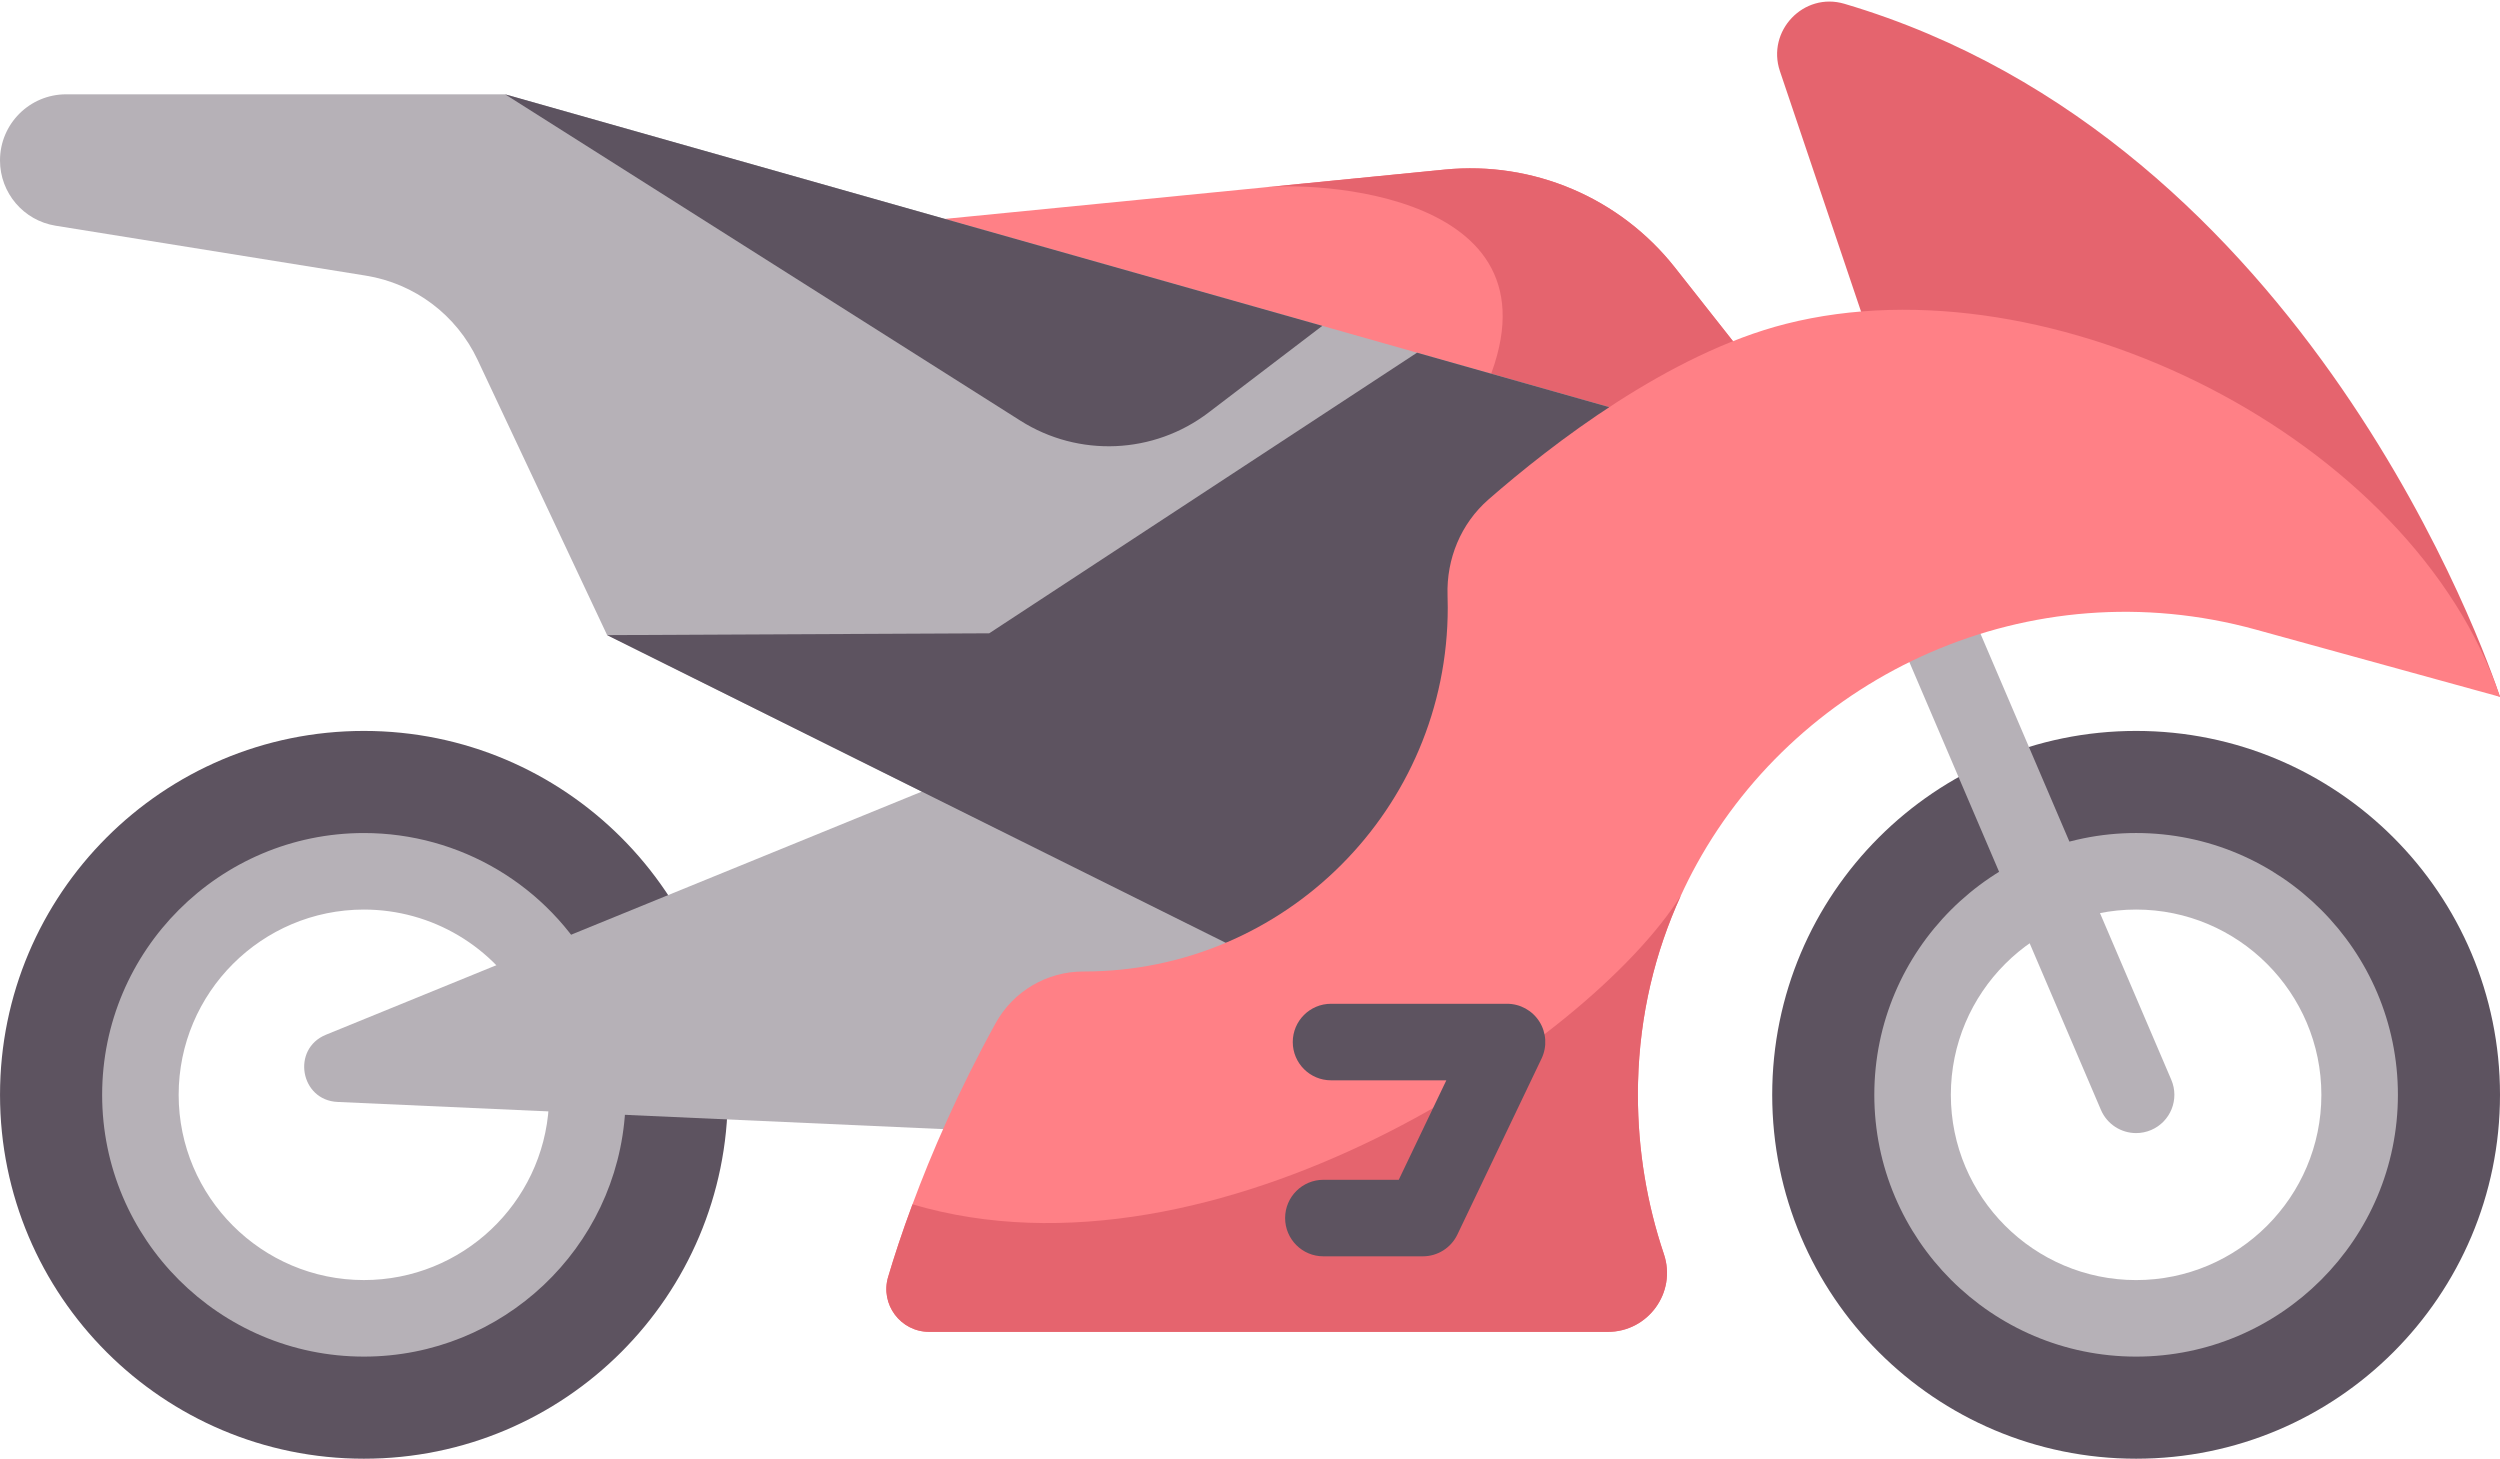
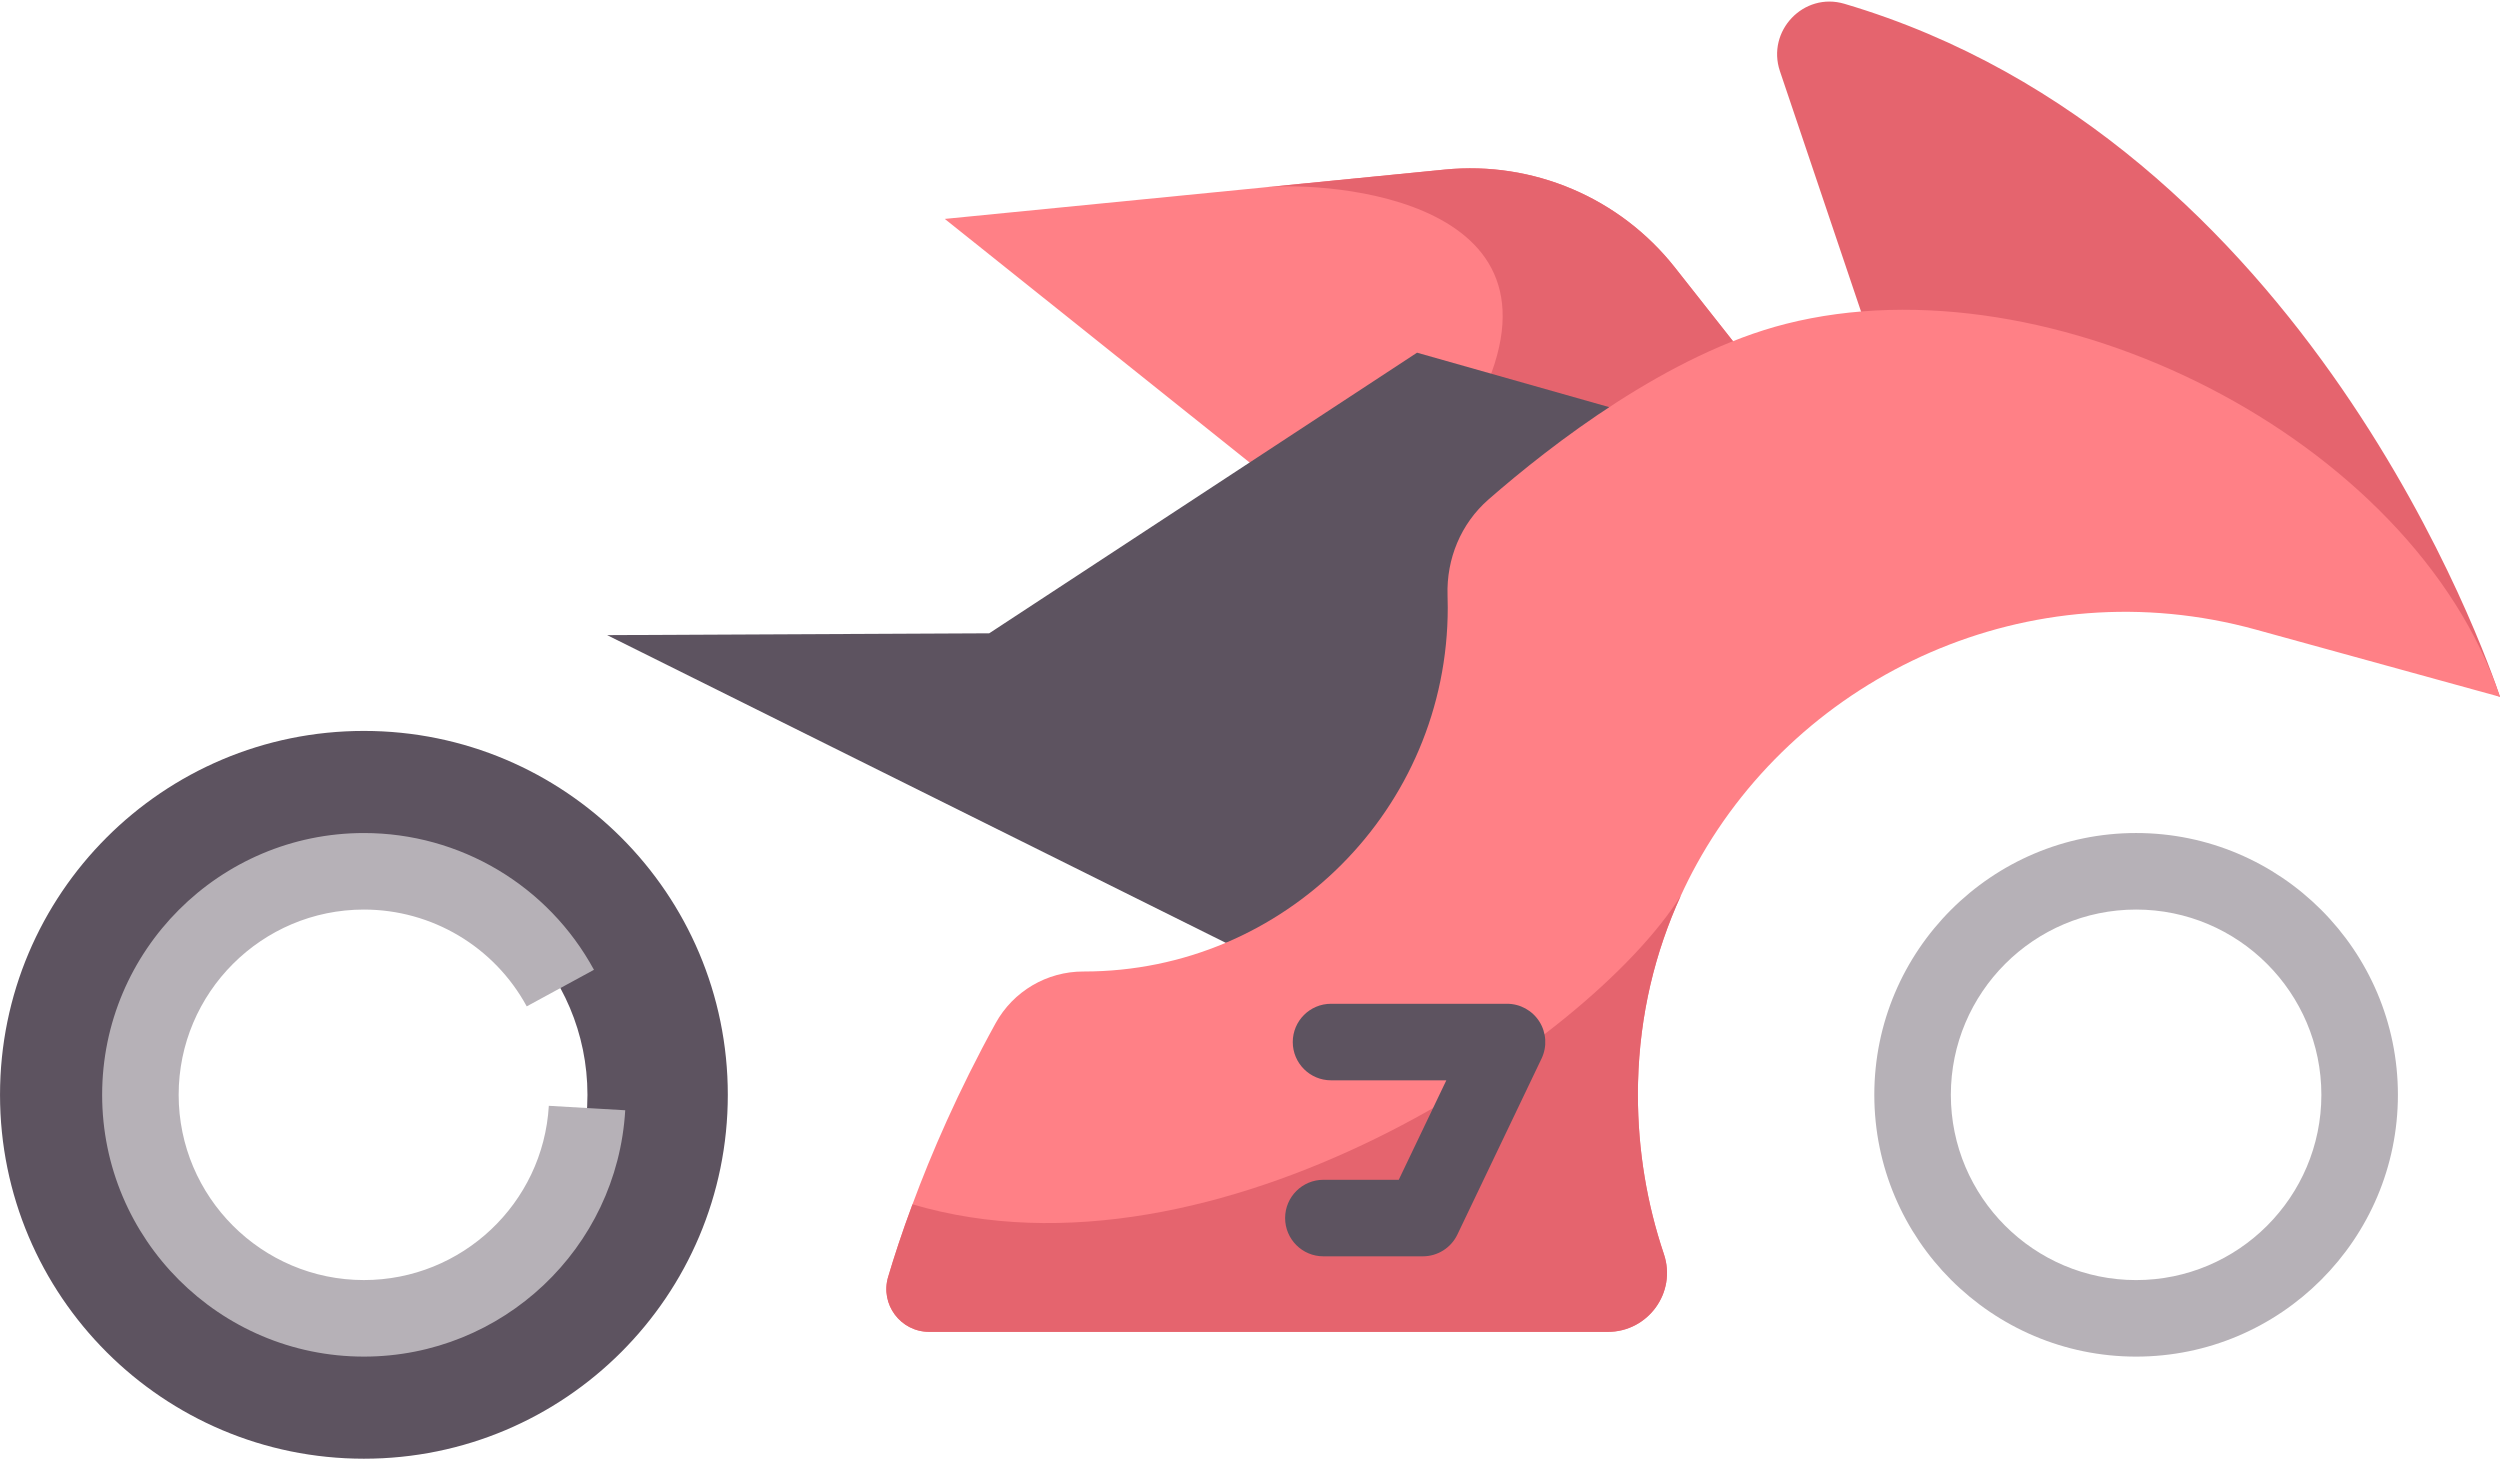
<svg xmlns="http://www.w3.org/2000/svg" version="1.1" id="Capa_1" x="0px" y="0px" width="595.277px" height="347.335px" viewBox="0 0 595.277 347.335" enable-background="new 0 0 595.277 347.335" xml:space="preserve">
  <path fill="#5D5360" d="M0.005,260.689c0,47.854,38.794,86.646,86.647,86.646c47.854,0,86.648-38.793,86.648-86.646  s-38.794-86.648-86.648-86.648C38.799,174.041,0.006,212.835,0.005,260.689z M33.429,260.689c0-29.396,23.83-53.227,53.224-53.227  c29.396,0,53.226,23.83,53.226,53.227c0,29.395-23.831,53.225-53.226,53.225C57.259,313.914,33.429,290.083,33.429,260.689z" />
  <path fill="#B6B1B7" d="M24.322,260.689c0-34.371,27.963-62.334,62.334-62.334c22.86,0,43.847,12.479,54.774,32.564l-16.008,8.709  c-7.735-14.219-22.591-23.051-38.77-23.051c-24.322,0-44.111,19.787-44.111,44.111c0,24.322,19.789,44.109,44.111,44.109  c23.334,0,42.675-18.225,44.03-41.492l18.192,1.059c-1.916,32.893-29.247,58.658-62.223,58.658  C52.282,323.023,24.32,295.06,24.322,260.689z" />
-   <path fill="#5D5360" d="M421.982,260.689c0,47.854,38.794,86.646,86.648,86.646c47.854,0,86.647-38.793,86.647-86.646  s-38.794-86.648-86.647-86.648S421.983,212.835,421.982,260.689z M455.406,260.689c0-29.396,23.83-53.227,53.225-53.227  s53.225,23.83,53.225,53.227c0,29.395-23.831,53.225-53.225,53.225C479.236,313.914,455.406,290.083,455.406,260.689z" />
  <g>
    <path fill="#B6B1B7" d="M446.294,260.689c0-34.375,27.963-62.338,62.337-62.338s62.337,27.965,62.337,62.338   s-27.966,62.336-62.337,62.336C474.258,323.025,446.294,295.06,446.294,260.689z M464.517,260.689   c0,24.326,19.789,44.113,44.114,44.113s44.113-19.787,44.113-44.113c0-24.324-19.79-44.113-44.113-44.113   C484.306,216.576,464.517,236.365,464.517,260.689z" />
-     <path fill="#B6B1B7" d="M500.253,264.273l-45.655-106.726c-1.979-4.626,0.166-9.981,4.793-11.96   c4.625-1.979,9.981,0.166,11.961,4.793l45.655,106.726c1.979,4.627-0.167,9.982-4.794,11.961c-1.169,0.498-2.384,0.734-3.579,0.734   C505.096,269.802,501.733,267.73,500.253,264.273z" />
-     <path fill="#B6B1B7" d="M333.94,271.814l-52.844-103.865l-61.613,20.543L77.61,246.382c-8.256,3.367-6.14,15.604,2.769,16.004   l144.177,6.467L333.94,271.814z" />
  </g>
  <path fill="#FF8086" d="M301.193,44.604l42.824-4.227c21.054-2.09,41.719,6.718,54.815,23.337l13.812,17.53l-13.497,62.625  l-8.722,40.479L224.961,52.125L301.193,44.604z" />
  <g>
    <path fill="#E5646E" d="M595.276,165.932c0,0-0.012-0.036-0.036-0.109s-0.061-0.171-0.109-0.316   c-2.715-8.188-45.577-131.952-155.967-164.606c-9.687-2.866-18.563,6.465-15.346,16.041l29.317,86.888" />
    <path fill="#E5646E" d="M301.193,44.605l42.824-4.228c21.054-2.09,41.719,6.718,54.815,23.337l13.812,17.53l-13.497,62.625   c-23.252-1.008-68.493-7.739-48.06-46.116C378.107,47.022,315.869,43.158,301.193,44.605z" />
  </g>
-   <path fill="#B6B1B7" d="M383.197,96.953l-158.21-44.828h-0.011h-0.012L120.271,22.458H15.743C7.048,22.458,0,29.508,0,38.202l0,0  c0,7.729,5.609,14.315,13.241,15.543L87.101,65.63c11.634,1.872,21.592,9.368,26.608,20.029l30.856,65.572L291.866,224.5h0.012  l98.548-40.154L383.197,96.953z" />
-   <path fill="#5D5360" d="M120.268,22.458l122.709,77.715c13.868,8.783,31.739,8.008,44.795-1.943l27.086-20.644" />
  <polygon fill="#5D5360" points="383.198,96.951 366.738,224.5 291.878,224.5 144.565,151.231 235.54,150.797 337.412,83.978 " />
  <path fill="#FF8086" d="M382.841,317.13H221.252c-6.81,0-11.722-6.549-9.781-13.076c1.402-4.719,3.301-10.568,5.803-17.295  c4.454-12.043,10.853-26.891,19.793-43.123c4.188-7.602,12.199-12.316,20.878-12.311h0.137c47.854,0,86.643-38.791,86.643-86.644  c0-0.97-0.016-1.936-0.048-2.9c-0.287-8.707,3.182-17.114,9.741-22.845c14.936-13.044,42.886-34.716,70.779-41.813  c63.063-16.035,149.293,27.153,170.079,88.806l-58.118-16.011c-53.963-14.869-108.279,10.703-133.136,55.799  c-1.361,2.453-2.612,4.955-3.778,7.506c-6.172,13.463-9.804,28.43-10.205,44.404c-0.036,1.008-0.036,2.039-0.036,3.061  c0,13.27,2.18,26.027,6.194,37.939c3.065,9.096-3.757,18.504-13.355,18.504V317.13z" />
  <path fill="#E5646E" d="M382.841,317.13H221.254c-6.811,0-11.723-6.549-9.782-13.076c1.402-4.719,3.301-10.568,5.803-17.295  c72.004,21.297,161.175-38.582,182.969-73.535c-6.172,13.463-9.804,28.43-10.205,44.404c-0.036,1.008-0.036,2.039-0.036,3.061  c0,13.27,2.18,26.027,6.194,37.939c3.065,9.096-3.757,18.504-13.355,18.504V317.13z" />
  <path fill="#5D5360" d="M306,290.033c0-5.031,4.08-9.111,9.112-9.111h17.945l11.329-23.686h-27.454c-5.031,0-9.111-4.08-9.111-9.113  c0-5.031,4.08-9.111,9.111-9.111h41.91c3.13,0,6.039,1.605,7.709,4.254c1.668,2.648,1.861,5.967,0.512,8.789l-20.045,41.91  c-1.514,3.164-4.711,5.18-8.22,5.18h-23.688C310.079,299.144,306,295.064,306,290.033z" />
</svg>